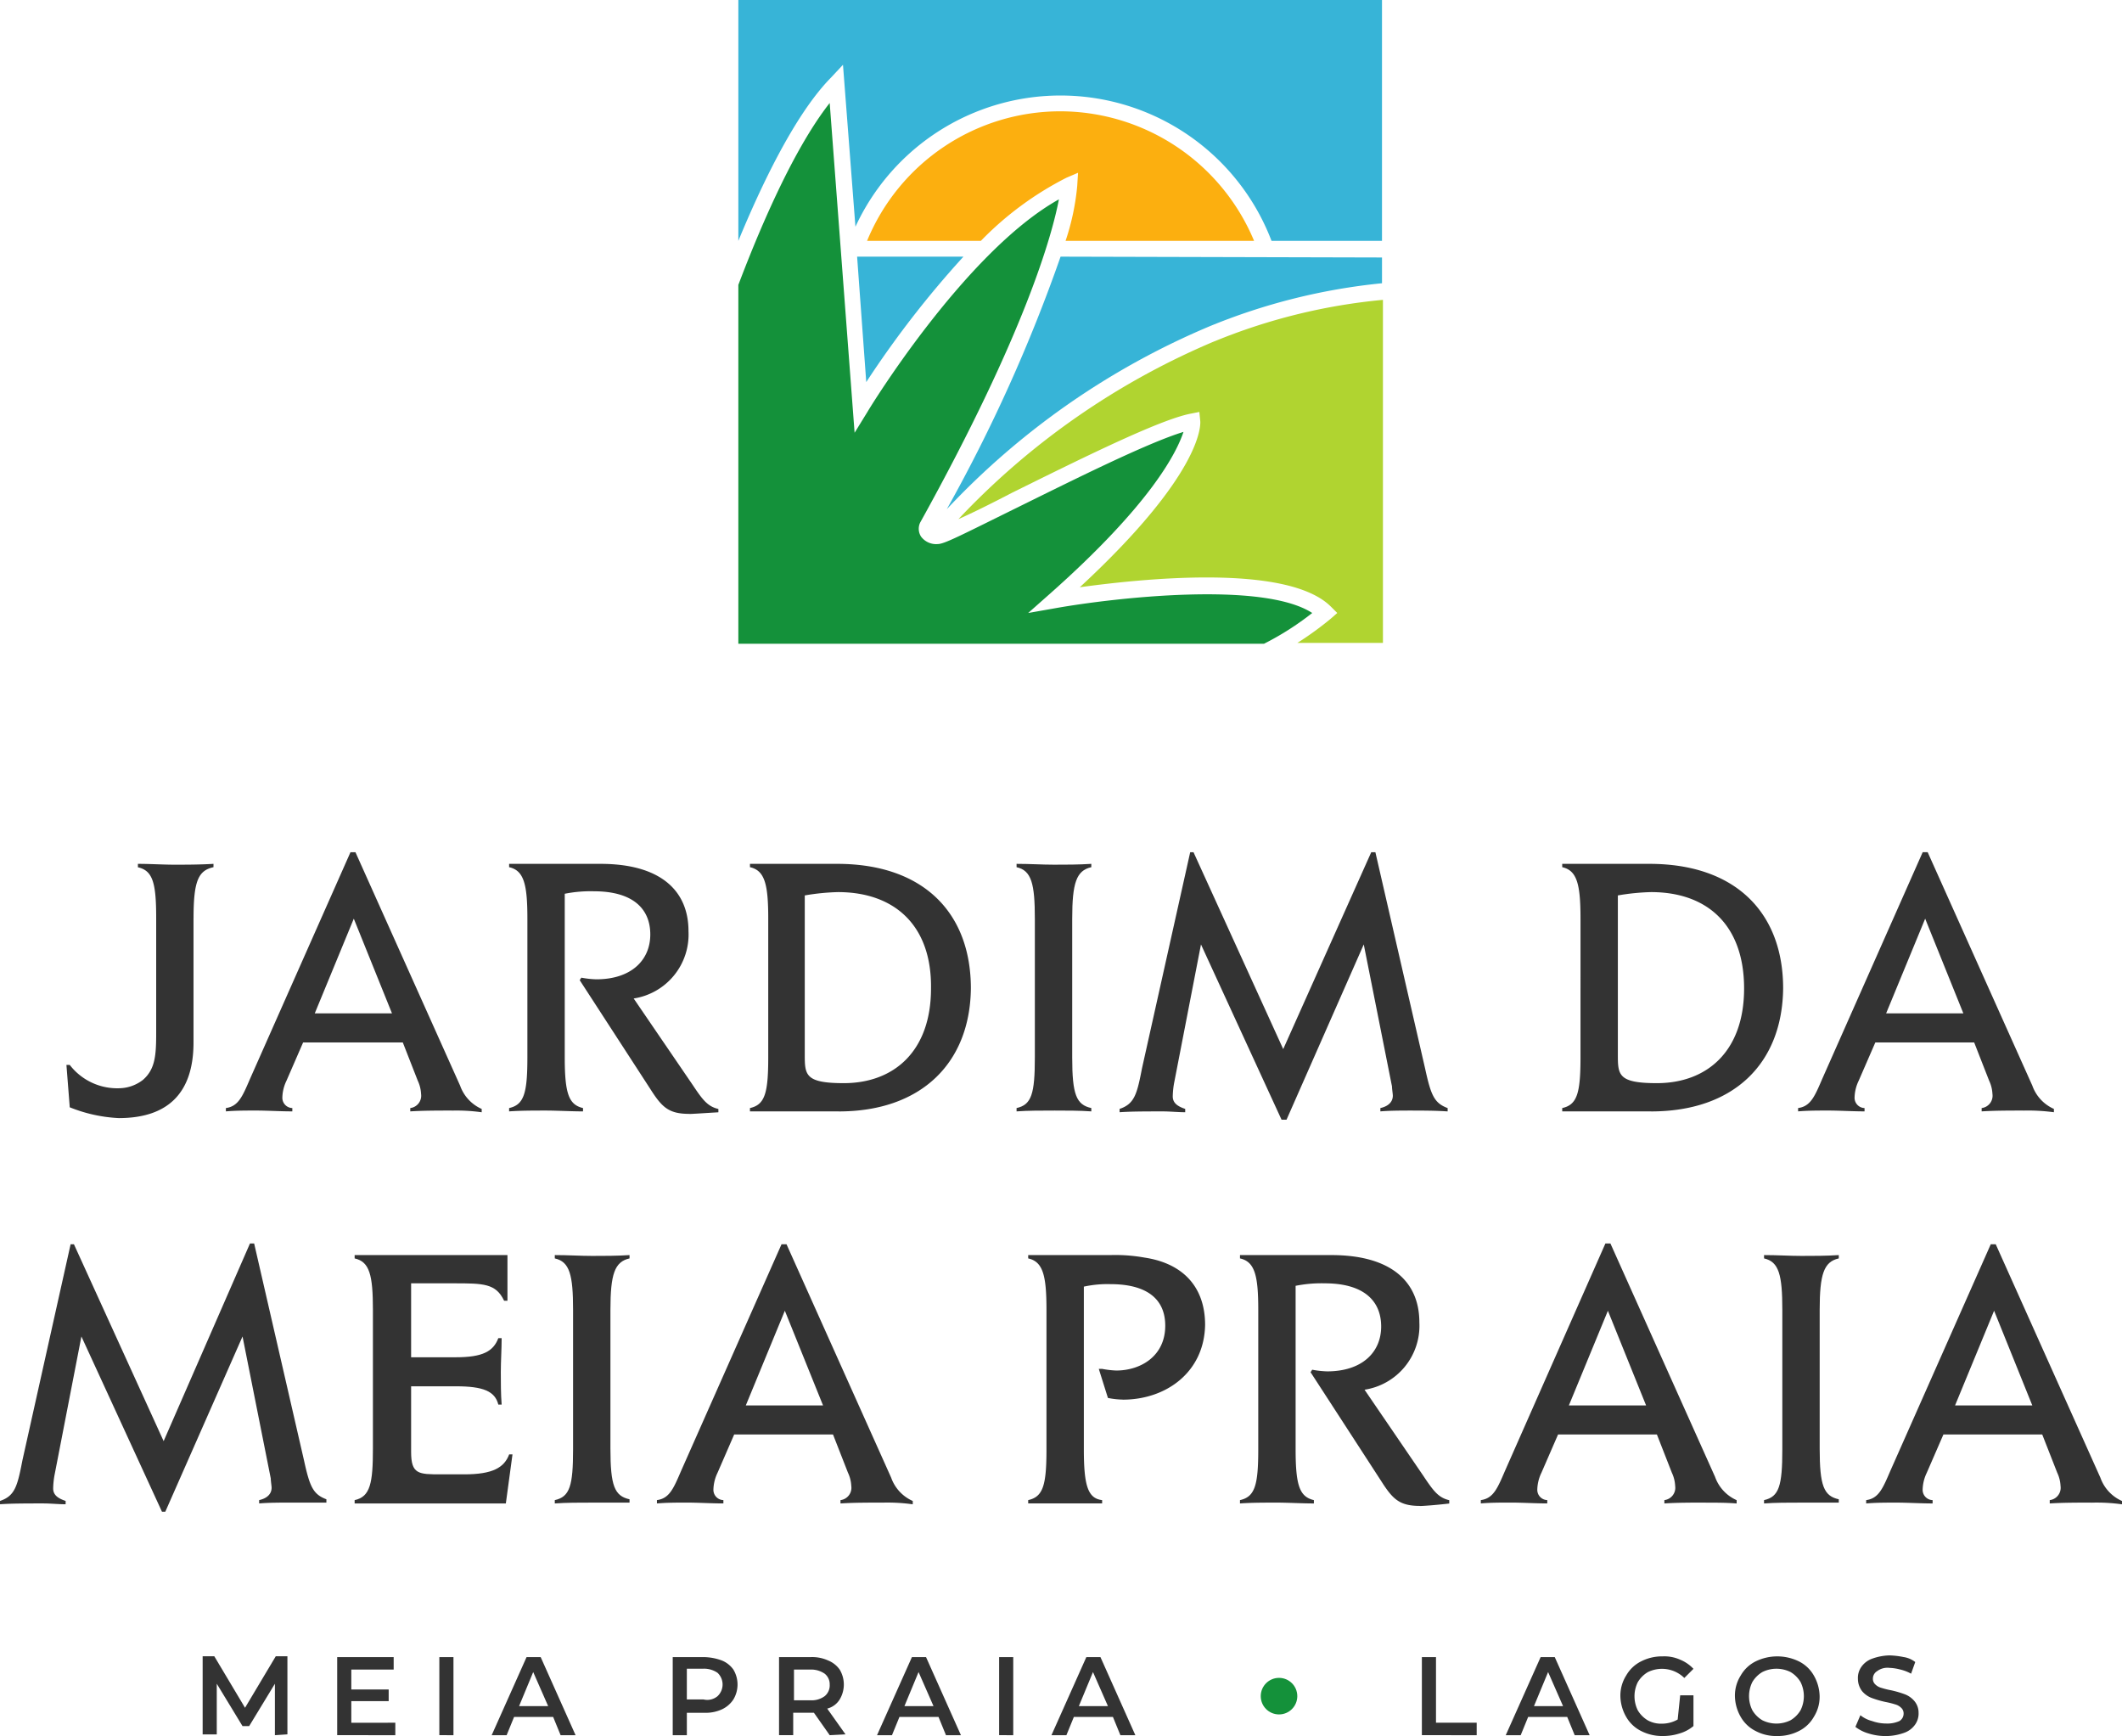
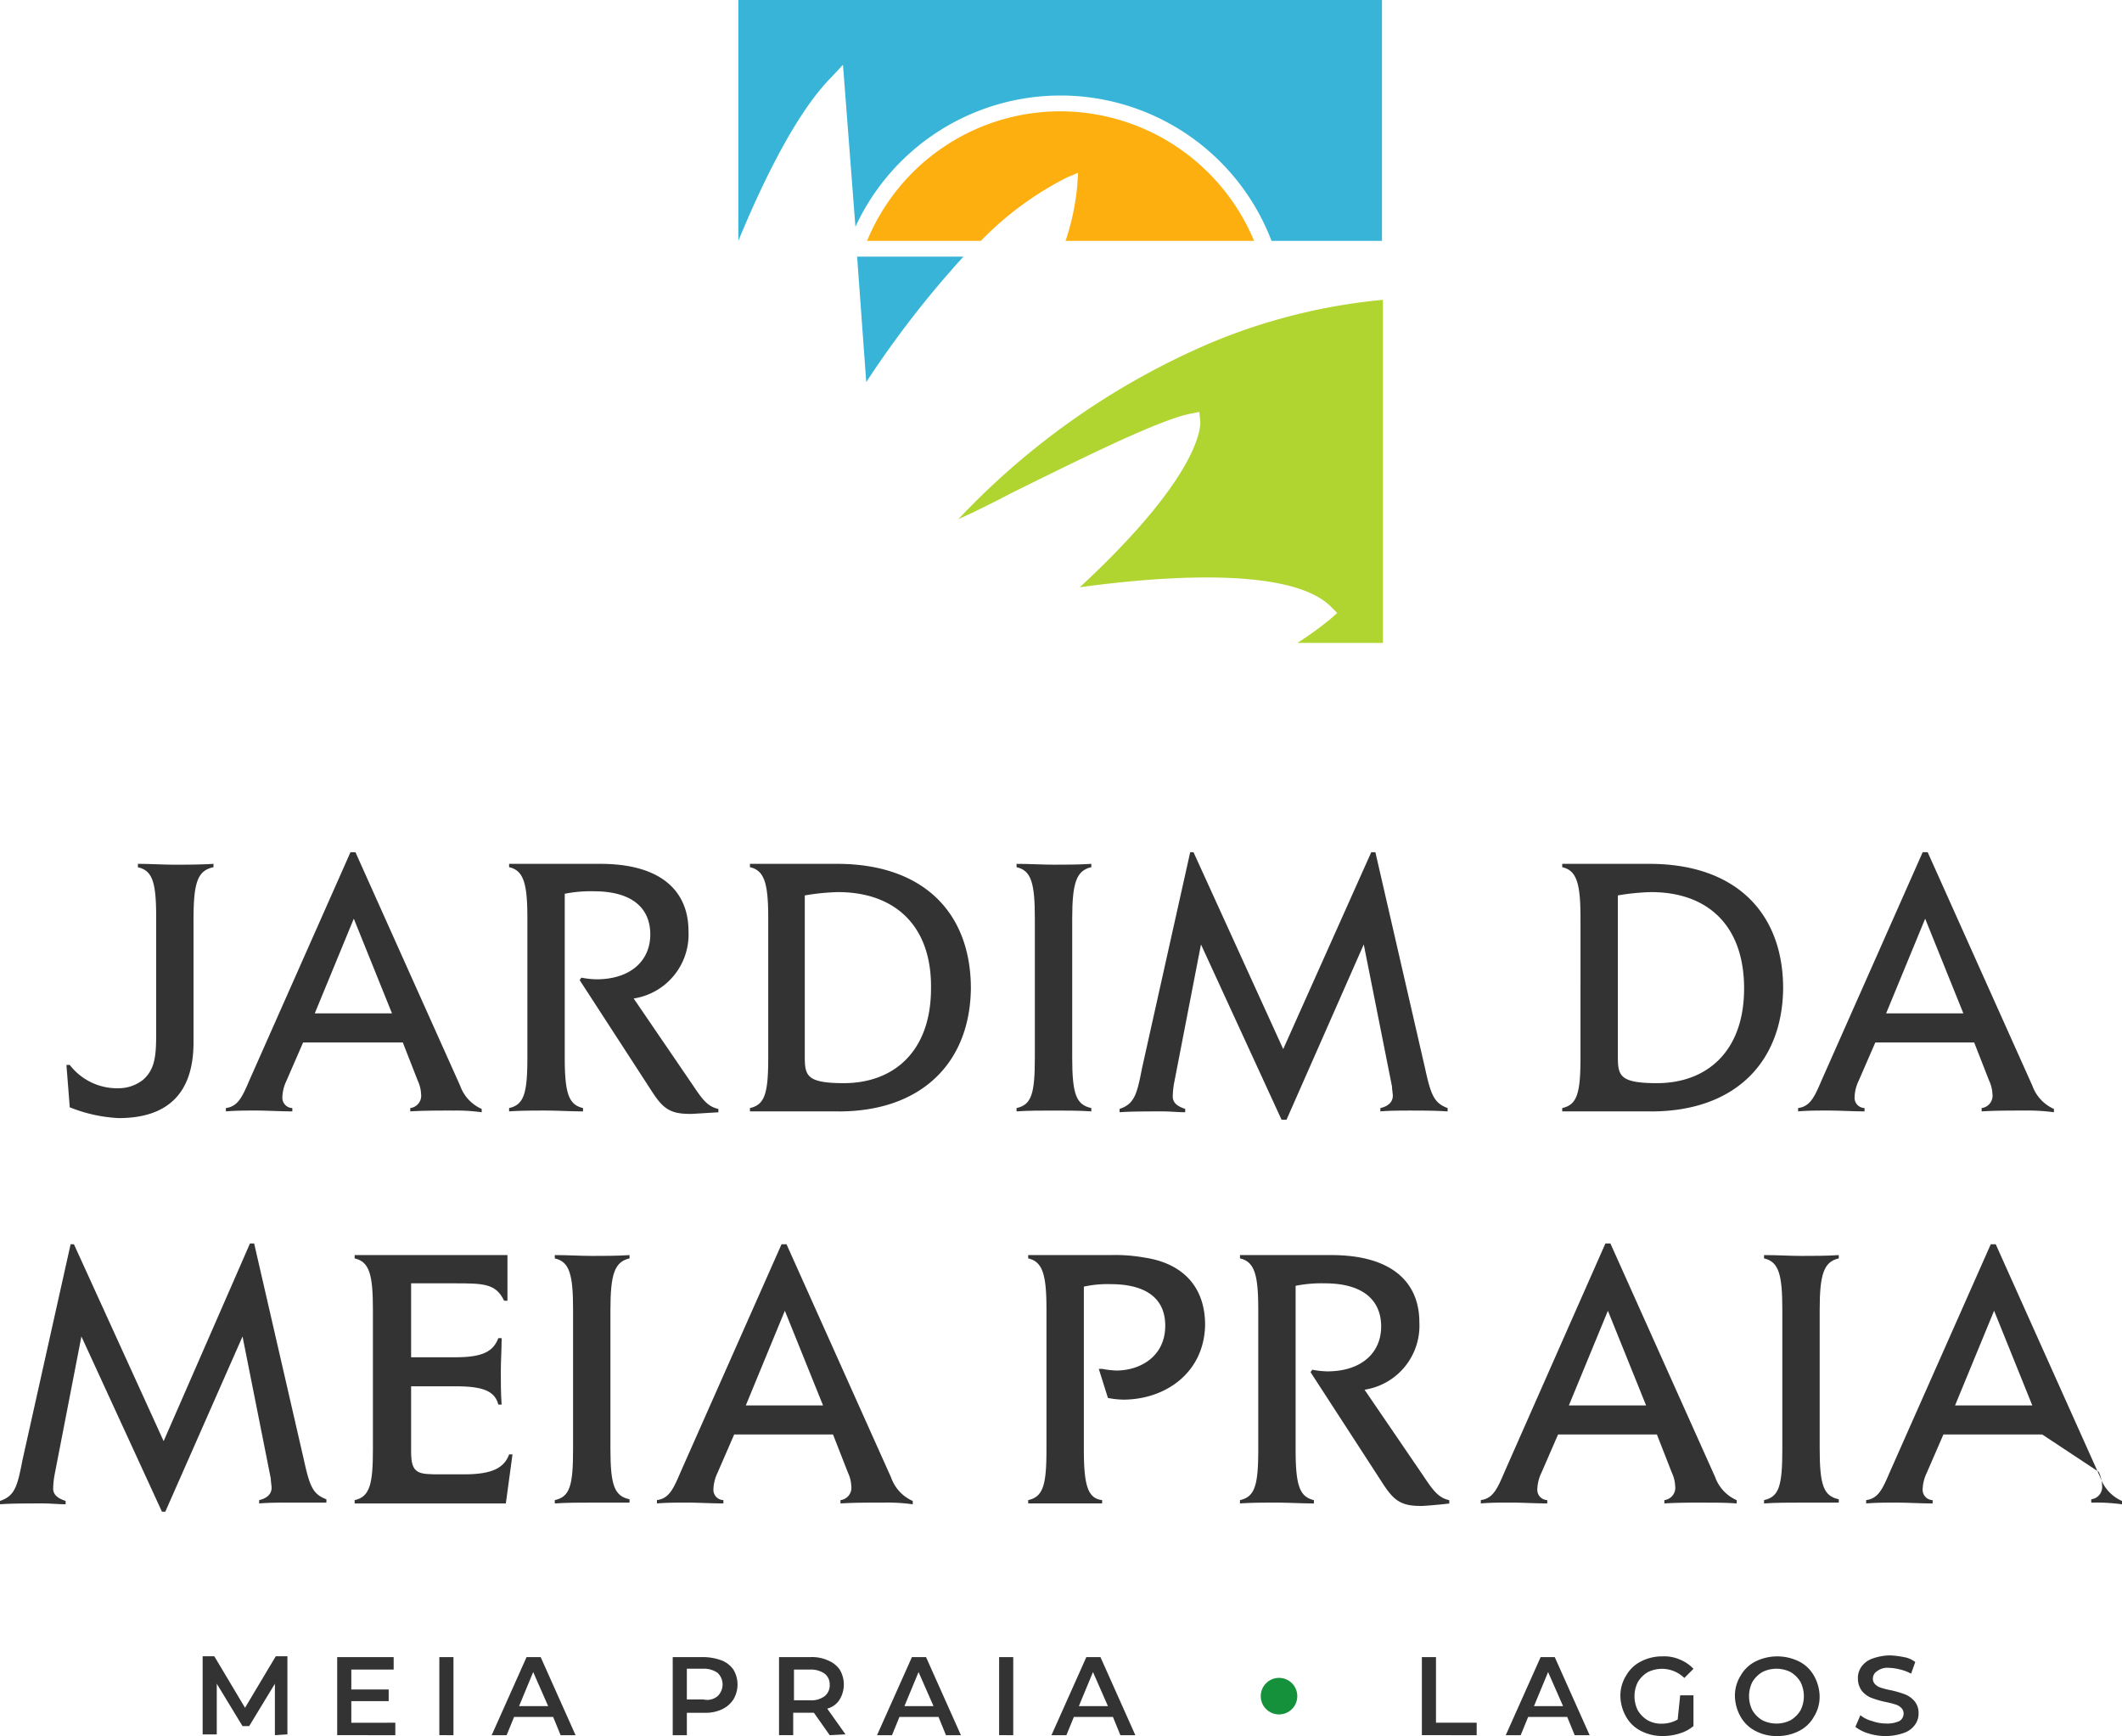
<svg xmlns="http://www.w3.org/2000/svg" width="163.937" height="134.102" viewBox="0 0 163.937 134.102">
  <g id="Layer_1-2_00000020398128872732406110000006614691245141122474_" transform="translate(-61.7 -50.3)">
    <path id="Path_816" data-name="Path 816" d="M79.517,158.471V168.1c0,3.914-1.989,5.839-5.775,5.839a11.592,11.592,0,0,1-3.786-.834l-.257-3.272h.257a4.63,4.63,0,0,0,3.85,1.8,3.066,3.066,0,0,0,1.8-.642c.962-.834,1.027-1.925,1.027-3.657v-8.855c0-2.695-.257-3.657-1.412-3.914V154.3c.962,0,1.925.064,2.823.064s1.925,0,3.016-.064v.257c-1.155.257-1.54,1.027-1.54,3.914Z" transform="translate(-2.867 -37.27)" fill="#333" />
    <path id="Path_817" data-name="Path 817" d="M106.352,172.855c-1.091,0-2.182,0-3.208.064v-.257a.96.96,0,0,0,.834-1.091,2.69,2.69,0,0,0-.257-1.027l-1.155-2.952h-7.7l-1.283,2.952a3.156,3.156,0,0,0-.321,1.283.792.792,0,0,0,.77.834v.257c-.962,0-1.925-.064-2.823-.064-.77,0-1.54,0-2.31.064v-.257c.962-.128,1.283-.9,1.861-2.246L98.524,152.9h.385l8.085,18.03a3.093,3.093,0,0,0,1.668,1.8v.257a13.947,13.947,0,0,0-2.31-.128Zm-7.571-14.822-3.016,7.315h5.967Z" transform="translate(-9.748 -36.768)" fill="#333" />
    <path id="Path_818" data-name="Path 818" d="M136.923,173.613c-1.6,0-2.117-.513-3.016-1.925l-5.454-8.405.128-.192a7.069,7.069,0,0,0,1.155.128c2.695,0,4.171-1.476,4.171-3.465s-1.347-3.336-4.363-3.336a10.2,10.2,0,0,0-2.246.192v12.64c0,2.823.321,3.657,1.412,3.914v.257c-.962,0-1.989-.064-2.887-.064s-1.925,0-2.823.064v-.257c1.155-.257,1.412-1.155,1.412-3.914V158.535c0-2.631-.257-3.721-1.412-3.978V154.3h7.058c4.62,0,6.8,2.053,6.8,5.2a5,5,0,0,1-4.235,5.2l4.556,6.673c.77,1.155,1.155,1.668,1.989,1.861v.257c-1.091.064-1.989.128-2.246.128Z" transform="translate(-21.968 -37.27)" fill="#333" />
    <path id="Path_819" data-name="Path 819" d="M158.865,173.421H152v-.257c1.155-.257,1.412-1.155,1.412-3.914V158.535c0-2.631-.257-3.721-1.412-3.978V154.3h6.737c6.673,0,10.33,3.786,10.33,9.624-.064,5.775-3.85,9.5-10.2,9.5Zm-.064-16.939a17.391,17.391,0,0,0-2.567.257v12.255c0,1.6,0,2.246,3.016,2.246,3.85,0,6.737-2.438,6.737-7.315.064-4.876-2.823-7.443-7.186-7.443Z" transform="translate(-32.361 -37.27)" fill="#333" />
    <path id="Path_820" data-name="Path 820" d="M187.052,173.357c-1.091,0-2.053,0-2.952.064v-.257c1.155-.257,1.412-1.091,1.412-3.914V158.535c0-2.695-.257-3.721-1.412-3.978V154.3c1.027,0,1.989.064,2.887.064s1.925,0,2.887-.064v.257c-1.155.257-1.476,1.219-1.476,3.978V169.25c0,2.887.321,3.657,1.476,3.914v.257c-.9-.064-1.925-.064-2.823-.064Z" transform="translate(-43.864 -37.27)" fill="#333" />
    <path id="Path_821" data-name="Path 821" d="M219.15,172.855c-.834,0-1.732,0-2.5.064v-.257c.577-.128.962-.449.962-.962,0-.128-.064-.513-.064-.706l-2.182-10.972L209.4,173.561h-.385l-6.224-13.538-2.053,10.587a6.357,6.357,0,0,0-.128,1.155c0,.513.385.77.962.962v.257c-.577,0-1.155-.064-1.732-.064-1.283,0-2.438,0-3.336.064v-.257c1.155-.385,1.347-1.155,1.732-3.144l3.721-16.682h.257l6.93,15.207,6.8-15.207h.321l3.85,16.747c.449,2.053.706,2.631,1.732,3.016v.257c-.962-.064-1.925-.064-2.695-.064Z" transform="translate(-48.308 -36.768)" fill="#333" />
    <path id="Path_822" data-name="Path 822" d="M256.665,173.421H249.8v-.257c1.155-.257,1.412-1.155,1.412-3.914V158.535c0-2.631-.257-3.721-1.412-3.978V154.3h6.737c6.673,0,10.33,3.786,10.33,9.624-.064,5.775-3.786,9.5-10.2,9.5Zm0-16.939a17.392,17.392,0,0,0-2.567.257v12.255c0,1.6,0,2.246,3.016,2.246,3.85,0,6.737-2.438,6.737-7.315s-2.823-7.443-7.186-7.443Z" transform="translate(-67.409 -37.27)" fill="#333" />
    <path id="Path_823" data-name="Path 823" d="M295.588,172.855c-1.091,0-2.182,0-3.208.064v-.257a.96.96,0,0,0,.834-1.091,2.69,2.69,0,0,0-.257-1.027l-1.155-2.952h-7.635l-1.283,2.952a3.156,3.156,0,0,0-.321,1.283.792.792,0,0,0,.77.834v.257c-.962,0-1.925-.064-2.823-.064-.77,0-1.54,0-2.31.064v-.257c.962-.128,1.283-.9,1.861-2.246l7.764-17.517h.385l8.085,18.03a3.093,3.093,0,0,0,1.668,1.8v.257a15.129,15.129,0,0,0-2.374-.128Zm-7.571-14.822L285,165.348h5.967Z" transform="translate(-77.586 -36.768)" fill="#333" />
    <path id="Path_824" data-name="Path 824" d="M84.221,220.019c-.834,0-1.732,0-2.5.064v-.257c.577-.128.962-.449.962-.962,0-.128-.064-.513-.064-.706l-2.182-10.972-5.967,13.538h-.257l-6.224-13.538-2.053,10.587a6.358,6.358,0,0,0-.128,1.155c0,.513.385.77.962.962v.257c-.577,0-1.155-.064-1.732-.064-1.283,0-2.438,0-3.336.064v-.257c1.155-.385,1.347-1.155,1.732-3.144l3.721-16.682h.257l6.93,15.207L81.013,200h.321l3.85,16.747c.449,2.053.706,2.631,1.732,3.016v.257Z" transform="translate(0 -53.648)" fill="#333" />
    <path id="Path_825" data-name="Path 825" d="M116.078,220.585H104.4v-.257c1.219-.257,1.412-1.347,1.412-3.978V205.635c0-2.695-.257-3.721-1.412-3.978V201.4h11.806v3.529h-.257c-.642-1.347-1.6-1.347-3.914-1.347h-3.272v5.711h3.465c2.053,0,2.887-.449,3.272-1.476h.257c0,.834-.064,1.8-.064,2.631,0,.77,0,1.668.064,2.5H115.5c-.257-1.027-1.155-1.412-3.272-1.412h-3.465v5.069c0,1.732.577,1.732,2.31,1.732h1.8c2.182,0,3.08-.513,3.465-1.54h.257l-.513,3.786Z" transform="translate(-15.302 -54.149)" fill="#333" />
    <path id="Path_826" data-name="Path 826" d="M131.452,220.521c-1.091,0-2.053,0-2.952.064v-.257c1.155-.257,1.412-1.091,1.412-3.914V205.635c0-2.695-.257-3.721-1.412-3.978V201.4c1.027,0,1.989.064,2.887.064s1.925,0,2.887-.064v.257c-1.155.257-1.476,1.219-1.476,3.978V216.35c0,2.887.321,3.657,1.476,3.914v.257Z" transform="translate(-23.939 -54.149)" fill="#333" />
    <path id="Path_827" data-name="Path 827" d="M158.188,220.055c-1.091,0-2.182,0-3.208.064v-.257a.96.96,0,0,0,.834-1.091,2.69,2.69,0,0,0-.257-1.027l-1.155-2.952h-7.635l-1.283,2.952a3.156,3.156,0,0,0-.321,1.283.792.792,0,0,0,.77.834v.257c-.962,0-1.925-.064-2.823-.064-.77,0-1.54,0-2.31.064v-.257c.962-.128,1.283-.9,1.861-2.246l7.764-17.517h.385l8.085,18.03a3.093,3.093,0,0,0,1.668,1.8v.257a14.337,14.337,0,0,0-2.374-.128Zm-7.507-14.822-3.016,7.315h5.967Z" transform="translate(-28.347 -53.683)" fill="#333" />
    <path id="Path_828" data-name="Path 828" d="M192.815,212.564a6.357,6.357,0,0,1-1.155-.128l-.706-2.246h.257a7.145,7.145,0,0,0,1.091.128c1.861,0,3.786-1.091,3.786-3.465,0-2.053-1.412-3.208-4.235-3.208a8.534,8.534,0,0,0-2.053.192v12.576c0,2.823.321,3.786,1.412,3.914v.257H185.5v-.257c1.155-.257,1.412-1.155,1.412-3.914V205.635c0-2.631-.257-3.721-1.412-3.978V201.4h6.352a12.713,12.713,0,0,1,2.631.193c3.016.449,4.684,2.31,4.684,5.2-.064,3.657-3.016,5.775-6.352,5.775Z" transform="translate(-44.366 -54.149)" fill="#333" />
    <path id="Path_829" data-name="Path 829" d="M224.923,220.777c-1.6,0-2.117-.513-3.016-1.925l-5.454-8.405.128-.192a7.07,7.07,0,0,0,1.155.128c2.695,0,4.171-1.476,4.171-3.465s-1.347-3.336-4.363-3.336a10.2,10.2,0,0,0-2.246.192v12.64c0,2.823.321,3.657,1.412,3.914v.257c-.962,0-1.989-.064-2.887-.064s-1.925,0-2.823.064v-.257c1.155-.257,1.412-1.155,1.412-3.914V205.635c0-2.631-.257-3.721-1.412-3.978V201.4h7.058c4.62,0,6.8,2.053,6.8,5.2a5,5,0,0,1-4.235,5.2l4.556,6.673c.77,1.155,1.155,1.668,1.989,1.861v.257c-1.091.128-2.053.192-2.246.192Z" transform="translate(-53.504 -54.149)" fill="#333" />
    <path id="Path_830" data-name="Path 830" d="M257.388,220.019c-1.091,0-2.182,0-3.208.064v-.257a.96.96,0,0,0,.834-1.091,2.69,2.69,0,0,0-.257-1.027l-1.155-2.952h-7.635l-1.283,2.952a3.156,3.156,0,0,0-.321,1.283.792.792,0,0,0,.77.834v.257c-.962,0-1.925-.064-2.823-.064-.77,0-1.54,0-2.31.064v-.257c.962-.128,1.283-.9,1.861-2.246L249.625,200h.385l8.085,18.03a3.093,3.093,0,0,0,1.668,1.8v.257c-.77-.064-1.6-.064-2.374-.064ZM249.817,205.2l-3.016,7.315h5.967Z" transform="translate(-63.897 -53.648)" fill="#333" />
    <path id="Path_831" data-name="Path 831" d="M277.052,220.521c-1.091,0-2.053,0-2.952.064v-.257c1.155-.257,1.412-1.091,1.412-3.914V205.635c0-2.695-.257-3.721-1.412-3.978V201.4c1.027,0,1.989.064,2.887.064s1.925,0,2.887-.064v.257c-1.155.257-1.476,1.219-1.476,3.978V216.35c0,2.887.321,3.657,1.476,3.914v.257Z" transform="translate(-76.117 -54.149)" fill="#333" />
-     <path id="Path_832" data-name="Path 832" d="M303.788,220.055c-1.091,0-2.182,0-3.208.064v-.257a.96.96,0,0,0,.834-1.091,2.691,2.691,0,0,0-.257-1.027L300,214.793h-7.635l-1.283,2.952a3.156,3.156,0,0,0-.321,1.283.792.792,0,0,0,.77.834v.257c-.962,0-1.925-.064-2.823-.064-.77,0-1.54,0-2.31.064v-.257c.962-.128,1.283-.9,1.861-2.246l7.764-17.517h.385l8.085,18.03a3.093,3.093,0,0,0,1.668,1.8v.257a14.338,14.338,0,0,0-2.374-.128Zm-7.507-14.822-3.016,7.315h5.967Z" transform="translate(-80.525 -53.683)" fill="#333" />
+     <path id="Path_832" data-name="Path 832" d="M303.788,220.055v-.257a.96.96,0,0,0,.834-1.091,2.691,2.691,0,0,0-.257-1.027L300,214.793h-7.635l-1.283,2.952a3.156,3.156,0,0,0-.321,1.283.792.792,0,0,0,.77.834v.257c-.962,0-1.925-.064-2.823-.064-.77,0-1.54,0-2.31.064v-.257c.962-.128,1.283-.9,1.861-2.246l7.764-17.517h.385l8.085,18.03a3.093,3.093,0,0,0,1.668,1.8v.257a14.338,14.338,0,0,0-2.374-.128Zm-7.507-14.822-3.016,7.315h5.967Z" transform="translate(-80.525 -53.683)" fill="#333" />
    <path id="Path_833" data-name="Path 833" d="M91.682,255.8v-3.978l-1.989,3.272H89.18l-1.989-3.272v3.914H86.1V249.7H87l2.374,3.978,2.374-3.978h.9v6.031l-.962.064Z" transform="translate(-8.744 -71.458)" fill="#333" />
    <path id="Path_834" data-name="Path 834" d="M106.791,254.869v.962H102.3V249.8h4.363v.962h-3.272v1.54h2.887v.9h-2.887v1.668Z" transform="translate(-14.55 -71.494)" fill="#333" />
    <path id="Path_835" data-name="Path 835" d="M114.6,249.8h1.091v6.031H114.6Z" transform="translate(-18.958 -71.494)" fill="#333" />
    <path id="Path_836" data-name="Path 836" d="M125.648,254.42h-3.016l-.577,1.412H120.9l2.695-6.031h1.091l2.695,6.031h-1.155Zm-.385-.834-1.155-2.631-1.091,2.631Z" transform="translate(-21.215 -71.494)" fill="#333" />
    <path id="Path_837" data-name="Path 837" d="M146.486,250.057a2.016,2.016,0,0,1,.9.706,2.239,2.239,0,0,1,0,2.31,2.134,2.134,0,0,1-.9.77,2.976,2.976,0,0,1-1.347.257h-1.347v1.732H142.7V249.8h2.438a4.194,4.194,0,0,1,1.347.257Zm-.321,2.759a1.24,1.24,0,0,0,0-1.8,1.835,1.835,0,0,0-1.091-.321h-1.283v2.374h1.283A1.235,1.235,0,0,0,146.165,252.816Z" transform="translate(-29.028 -71.494)" fill="#333" />
    <path id="Path_838" data-name="Path 838" d="M159.414,255.831l-1.219-1.732h-1.6v1.732H155.5V249.8h2.438a2.976,2.976,0,0,1,1.347.257,2.016,2.016,0,0,1,.9.706,2.239,2.239,0,0,1,0,2.31,1.6,1.6,0,0,1-.962.706l1.412,1.989-1.219.064Zm-.385-4.748a1.835,1.835,0,0,0-1.091-.321h-1.283v2.374h1.283a1.7,1.7,0,0,0,1.091-.321,1.077,1.077,0,0,0,.385-.9A1.035,1.035,0,0,0,159.029,251.083Z" transform="translate(-33.615 -71.494)" fill="#333" />
    <path id="Path_839" data-name="Path 839" d="M172.048,254.42h-3.016l-.577,1.412H167.3l2.695-6.031h1.091l2.695,6.031h-1.155l-.577-1.412Zm-.385-.834-1.155-2.631-1.091,2.631Z" transform="translate(-37.844 -71.494)" fill="#333" />
    <path id="Path_840" data-name="Path 840" d="M182,249.8h1.091v6.031H182Z" transform="translate(-43.112 -71.494)" fill="#333" />
    <path id="Path_841" data-name="Path 841" d="M193.048,254.42h-3.016l-.577,1.412H188.3l2.695-6.031h1.091l2.695,6.031h-1.155l-.577-1.412Zm-.385-.834-1.155-2.631-1.091,2.631Z" transform="translate(-45.369 -71.494)" fill="#333" />
    <path id="Path_842" data-name="Path 842" d="M232.9,249.8h1.091v5.069h3.144v.962H232.9Z" transform="translate(-61.352 -71.494)" fill="#333" />
    <path id="Path_843" data-name="Path 843" d="M247.748,254.42h-3.016l-.577,1.412H243l2.695-6.031h1.091l2.695,6.031h-1.155Zm-.321-.834-1.155-2.631-1.091,2.631Z" transform="translate(-64.972 -71.494)" fill="#333" />
    <path id="Path_844" data-name="Path 844" d="M261.42,252.716h1.027v2.374a2.957,2.957,0,0,1-1.091.577,4.137,4.137,0,0,1-1.283.192,3.552,3.552,0,0,1-1.668-.385,2.718,2.718,0,0,1-1.155-1.091,3.334,3.334,0,0,1-.449-1.6,2.9,2.9,0,0,1,.449-1.6,2.718,2.718,0,0,1,1.155-1.091,3.552,3.552,0,0,1,1.668-.385,2.976,2.976,0,0,1,1.347.257,2.931,2.931,0,0,1,1.027.706l-.706.706a2.464,2.464,0,0,0-2.823-.449,2.212,2.212,0,0,0-.77.77,2.446,2.446,0,0,0,0,2.182,2.212,2.212,0,0,0,.77.77,2.109,2.109,0,0,0,1.091.257,2.457,2.457,0,0,0,1.219-.321l.192-1.861Z" transform="translate(-69.917 -71.458)" fill="#333" />
    <path id="Path_845" data-name="Path 845" d="M272.2,255.475a2.718,2.718,0,0,1-1.155-1.091,3.334,3.334,0,0,1-.449-1.6,2.9,2.9,0,0,1,.449-1.6,2.718,2.718,0,0,1,1.155-1.091,3.807,3.807,0,0,1,3.336,0,2.718,2.718,0,0,1,1.155,1.091,3.334,3.334,0,0,1,.449,1.6,2.9,2.9,0,0,1-.449,1.6,2.718,2.718,0,0,1-1.155,1.091,3.552,3.552,0,0,1-1.668.385,3.375,3.375,0,0,1-1.668-.385Zm2.695-.834a2.212,2.212,0,0,0,.77-.77,2.446,2.446,0,0,0,0-2.182,2.212,2.212,0,0,0-.77-.77,2.446,2.446,0,0,0-2.182,0,2.212,2.212,0,0,0-.77.77,2.446,2.446,0,0,0,0,2.182,2.212,2.212,0,0,0,.77.77,2.446,2.446,0,0,0,2.182,0Z" transform="translate(-74.863 -71.458)" fill="#333" />
    <path id="Path_846" data-name="Path 846" d="M286.127,255.631a3.062,3.062,0,0,1-1.027-.513l.385-.9a2.371,2.371,0,0,0,.9.449,3.259,3.259,0,0,0,1.091.192,2.25,2.25,0,0,0,1.027-.192.674.674,0,0,0,.321-.577.583.583,0,0,0-.193-.449,1.034,1.034,0,0,0-.449-.257,6.66,6.66,0,0,0-.77-.192,7.826,7.826,0,0,1-1.091-.321,1.82,1.82,0,0,1-.706-.513,1.576,1.576,0,0,1-.321-.962,1.473,1.473,0,0,1,.257-.9,1.722,1.722,0,0,1,.834-.642,4.194,4.194,0,0,1,1.347-.257,6.32,6.32,0,0,1,1.091.128,1.916,1.916,0,0,1,.9.385l-.321.9a3.223,3.223,0,0,0-.834-.321,3.756,3.756,0,0,0-.834-.128,1.332,1.332,0,0,0-.962.257.674.674,0,0,0-.321.577.582.582,0,0,0,.192.449,1.034,1.034,0,0,0,.449.257,6.659,6.659,0,0,0,.77.192,7.827,7.827,0,0,1,1.091.321,1.82,1.82,0,0,1,.706.513,1.391,1.391,0,0,1,.321.9,1.473,1.473,0,0,1-.257.9,1.722,1.722,0,0,1-.834.642,4.194,4.194,0,0,1-1.347.257,4.411,4.411,0,0,1-1.412-.193Z" transform="translate(-80.059 -71.423)" fill="#333" />
    <circle id="Ellipse_3" data-name="Ellipse 3" cx="1.412" cy="1.412" r="1.412" transform="translate(159.1 179.91)" fill="#14913a" />
-     <path id="Path_847" data-name="Path 847" d="M175.367,70.143c-7.25,4.042-14.693,16.233-14.758,16.362l-1.027,1.668L157.658,62.7c-3.08,3.914-5.839,10.844-7.058,14.052V104.47h40.615a22.163,22.163,0,0,0,3.721-2.374c-3.85-2.5-15.4-1.155-19.762-.385l-2.182.385,1.668-1.476c7.892-6.994,9.817-10.972,10.33-12.512-2.759.834-8.405,3.657-12.576,5.711-4.684,2.31-5.9,2.952-6.416,2.952a1.452,1.452,0,0,1-1.283-.577,1.117,1.117,0,0,1-.064-1.091c8.149-14.693,10.2-22.265,10.715-24.96Z" transform="translate(-31.859 -4.444)" fill="#14913a" />
    <path id="Path_848" data-name="Path 848" d="M196.862,89.608A58.107,58.107,0,0,0,177.1,103.339c1.155-.513,2.695-1.283,4.171-2.053,5.069-2.5,11.357-5.646,13.8-6.1l.642-.128.064.642c.064.385.128,4.171-9.3,12.9,4.684-.642,15.977-1.861,19.377,1.476l.513.513-.513.449a24.96,24.96,0,0,1-2.567,1.861h6.609V86.4a45.249,45.249,0,0,0-13.025,3.208Z" transform="translate(-41.356 -12.937)" fill="#b0d430" />
    <path id="Path_849" data-name="Path 849" d="M181.05,63.7A16.153,16.153,0,0,0,166.1,73.709h8.79a25.038,25.038,0,0,1,6.609-4.876l.9-.385-.064,1.027a18.643,18.643,0,0,1-.9,4.235H196A16.252,16.252,0,0,0,181.05,63.7Z" transform="translate(-37.414 -4.802)" fill="#fcaf0f" />
    <path id="Path_850" data-name="Path 850" d="M150.6,50.3V68.907c1.668-4.042,4.3-9.689,7.122-12.576l.962-1.027.962,12.512a17.449,17.449,0,0,1,32.146,1.091h8.534V50.3Z" transform="translate(-31.859 0)" fill="#37b4d7" />
-     <path id="Path_851" data-name="Path 851" d="M184.49,81.2a123.118,123.118,0,0,1-8.79,19.506A59.444,59.444,0,0,1,195.976,86.59a47.249,47.249,0,0,1,13.346-3.336V81.264L184.49,81.2Z" transform="translate(-40.854 -11.074)" fill="#37b4d7" />
    <path id="Path_852" data-name="Path 852" d="M164.9,81.2l.706,9.689a76.28,76.28,0,0,1,7.507-9.689Z" transform="translate(-36.983 -11.074)" fill="#37b4d7" />
  </g>
</svg>